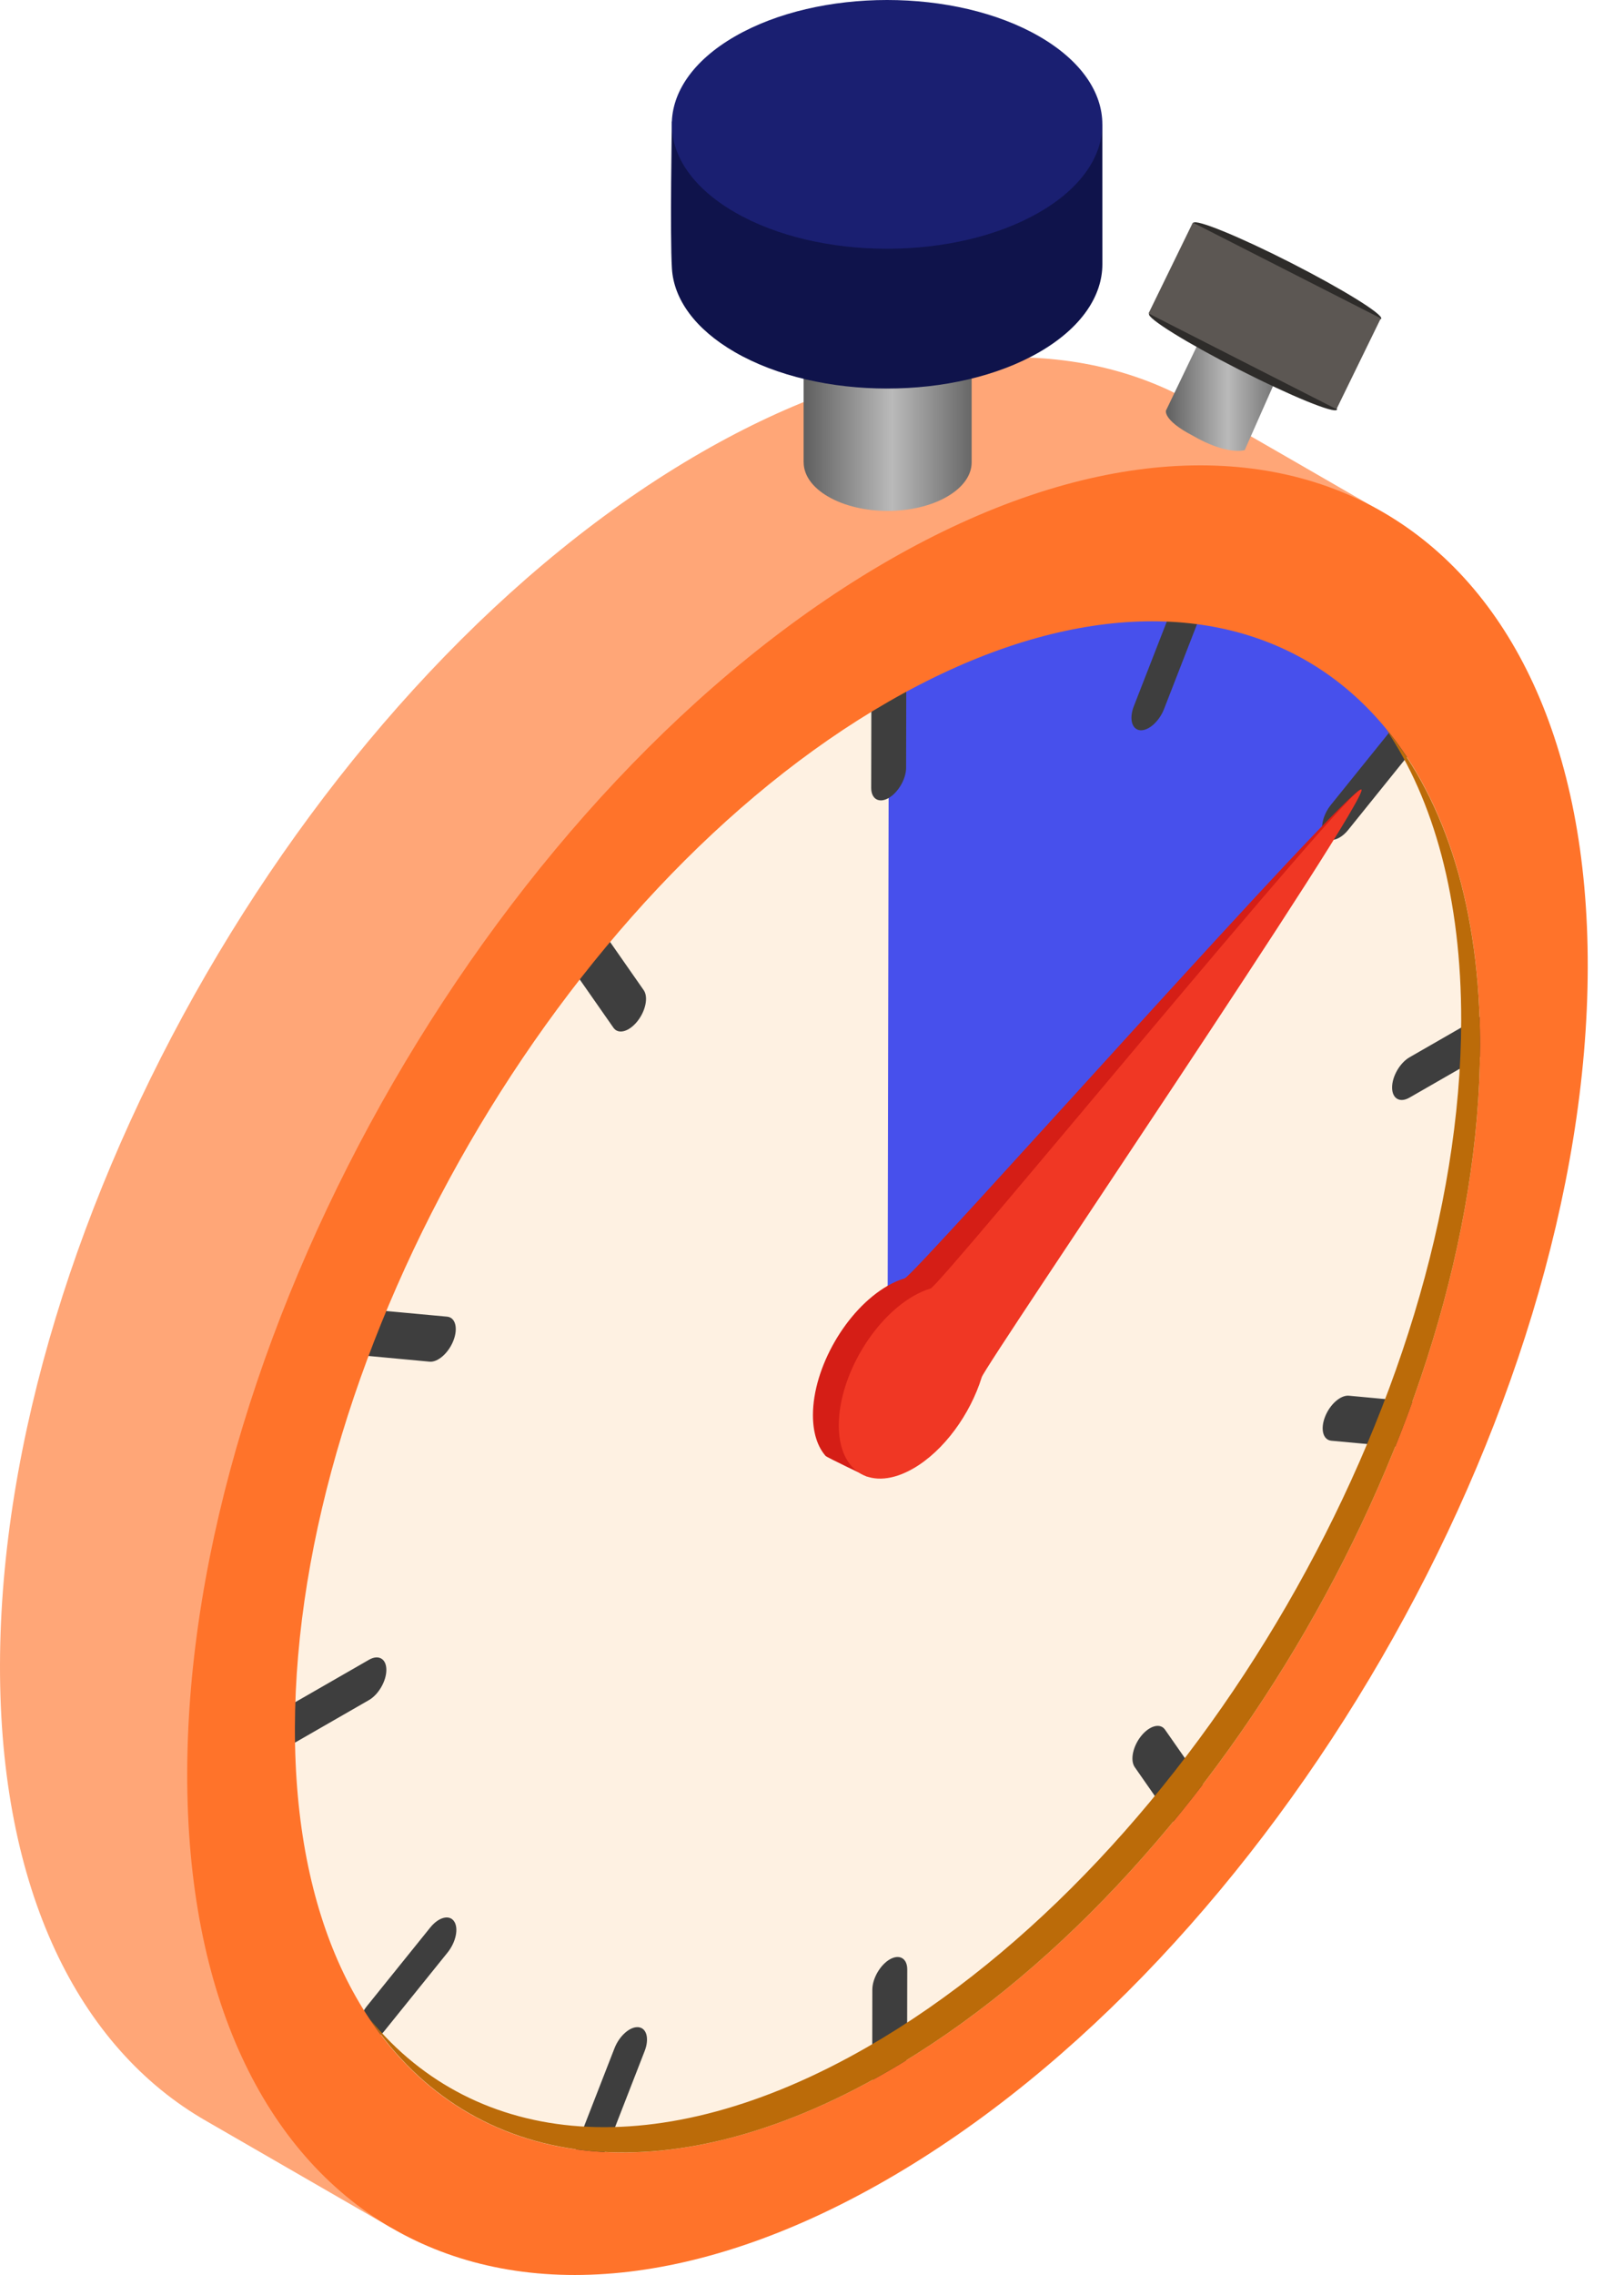
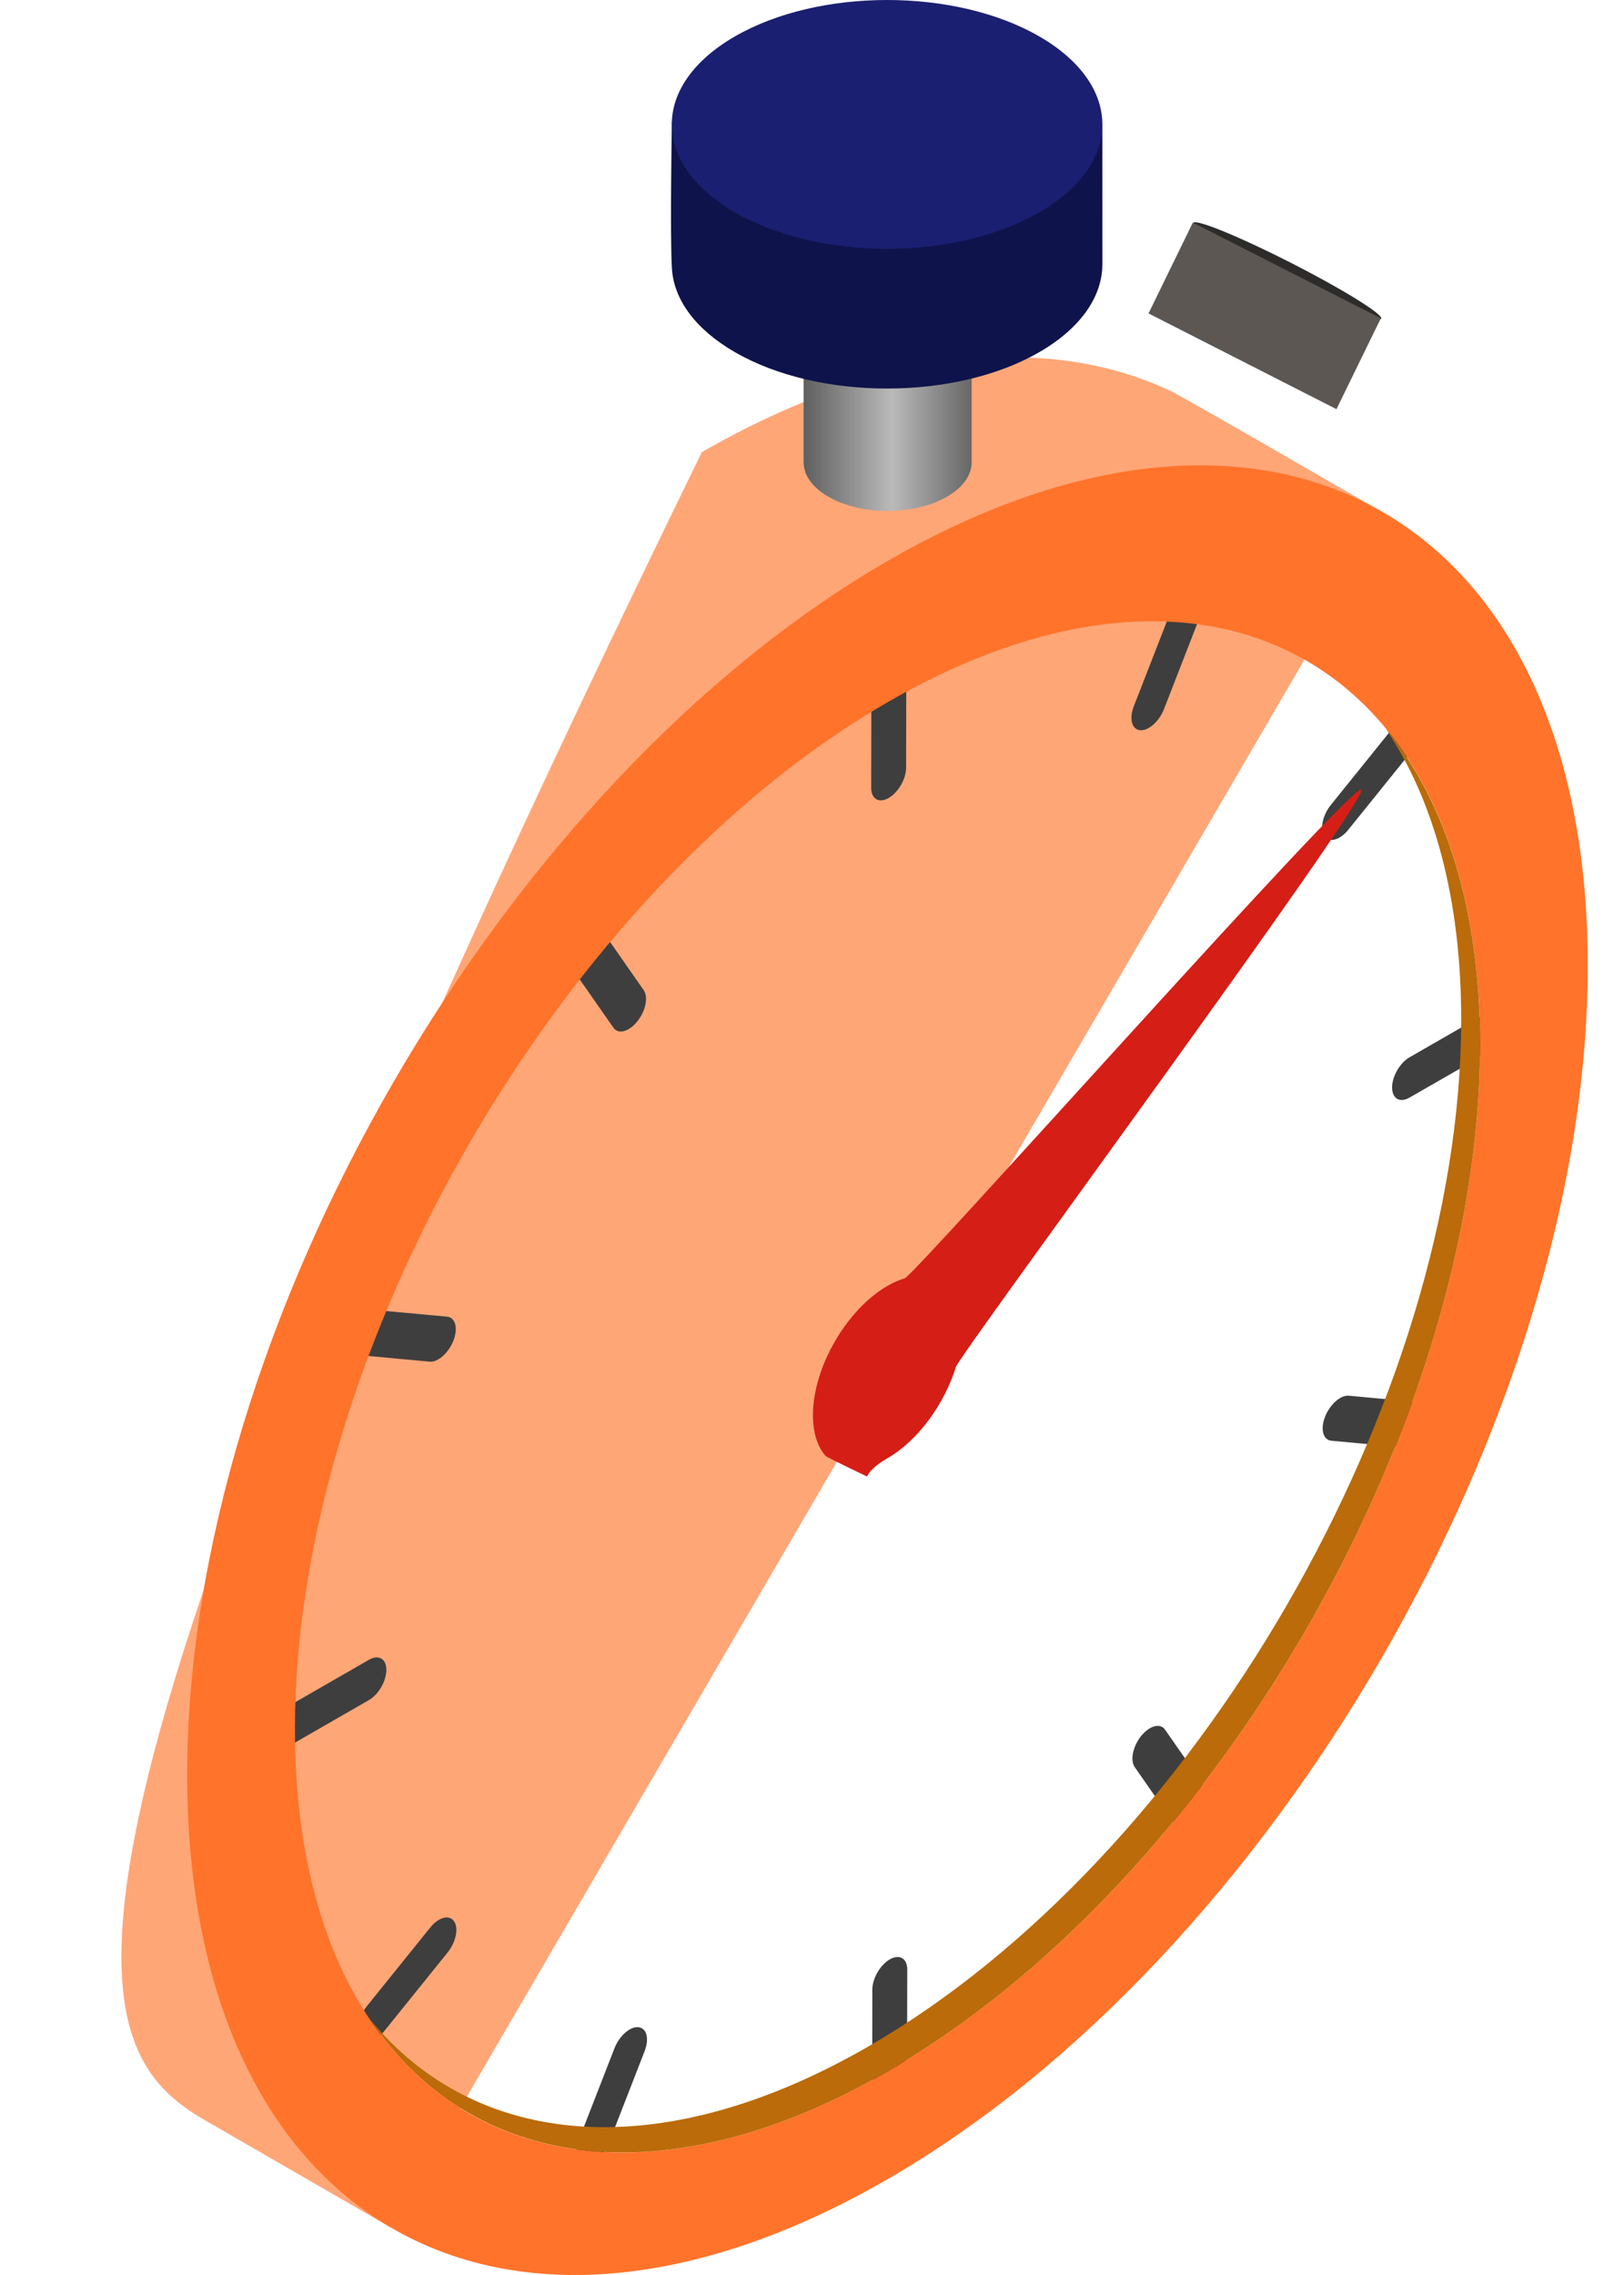
<svg xmlns="http://www.w3.org/2000/svg" width="40" height="56" viewBox="0 0 40 56" fill="none">
-   <path d="M17.287 11.129C7.761 16.604 0.021 29.97 4.44445e-05 40.982C-0.011 46.52 1.933 50.408 5.08 52.209C5.213 52.285 9.621 54.829 9.621 54.829L34.196 12.693C34.196 12.693 29.166 9.78 28.836 9.625C25.783 8.188 21.734 8.573 17.287 11.129Z" fill="#FFA677" />
-   <path d="M21.893 16.504C13.643 21.246 6.939 32.822 6.921 42.36C6.902 51.897 13.576 55.785 21.827 51.043C30.077 46.3 36.781 34.724 36.799 25.187C36.817 15.649 30.144 11.762 21.893 16.504Z" fill="#FEF1E2" />
-   <path d="M21.893 16.504L21.86 33.773L35.28 17.29C35.28 17.29 30.381 9.297 21.893 16.504Z" fill="#4750EC" />
+   <path d="M17.287 11.129C-0.011 46.52 1.933 50.408 5.08 52.209C5.213 52.285 9.621 54.829 9.621 54.829L34.196 12.693C34.196 12.693 29.166 9.78 28.836 9.625C25.783 8.188 21.734 8.573 17.287 11.129Z" fill="#FFA677" />
  <path d="M21.893 16.571C21.656 16.707 21.463 17.04 21.462 17.315L21.458 19.394C21.458 19.668 21.65 19.78 21.887 19.644C22.124 19.507 22.317 19.174 22.318 18.9L22.322 16.821C22.322 16.546 22.13 16.434 21.893 16.571ZM14.959 23.09C14.841 22.921 14.578 22.99 14.372 23.246C14.166 23.501 14.095 23.845 14.213 24.015L15.11 25.299C15.228 25.468 15.491 25.398 15.696 25.143C15.902 24.888 15.973 24.543 15.855 24.374L14.959 23.09ZM11.012 32.41L9.456 32.266C9.251 32.247 8.988 32.48 8.869 32.785C8.75 33.091 8.82 33.354 9.025 33.373L10.581 33.518C10.786 33.537 11.049 33.304 11.168 32.999C11.287 32.693 11.217 32.429 11.012 32.41ZM9.088 40.856L7.289 41.89C7.051 42.026 6.858 42.359 6.858 42.633C6.857 42.908 7.05 43.02 7.287 42.883L9.086 41.849C9.323 41.713 9.516 41.38 9.516 41.106C9.517 40.831 9.325 40.719 9.088 40.856ZM10.597 47.447L9.037 49.382C8.831 49.638 8.76 49.982 8.878 50.151C8.996 50.321 9.259 50.251 9.465 49.996L11.025 48.061C11.23 47.805 11.302 47.461 11.183 47.292C11.065 47.122 10.802 47.192 10.597 47.447ZM15.722 49.9C15.517 49.881 15.254 50.113 15.135 50.419L14.232 52.737C14.113 53.042 14.183 53.306 14.388 53.325C14.593 53.344 14.856 53.111 14.976 52.806L15.878 50.488C15.997 50.182 15.928 49.919 15.722 49.9ZM21.917 48.23C21.68 48.367 21.487 48.7 21.486 48.974L21.483 51.054C21.482 51.328 21.674 51.44 21.911 51.303C22.149 51.167 22.342 50.834 22.342 50.56L22.346 48.48C22.347 48.206 22.155 48.094 21.917 48.23ZM28.695 42.576C28.577 42.406 28.314 42.476 28.108 42.731C27.902 42.987 27.831 43.331 27.95 43.5L28.846 44.784C28.964 44.953 29.227 44.884 29.432 44.629C29.638 44.373 29.709 44.029 29.591 43.859L28.695 42.576ZM34.779 34.501L33.224 34.356C33.018 34.337 32.755 34.57 32.636 34.876C32.517 35.181 32.587 35.445 32.792 35.464L34.348 35.608C34.553 35.627 34.816 35.395 34.935 35.089C35.055 34.783 34.985 34.52 34.779 34.501ZM36.518 24.991L34.719 26.025C34.481 26.161 34.288 26.494 34.288 26.769C34.288 27.043 34.479 27.155 34.717 27.018L36.516 25.985C36.753 25.848 36.946 25.515 36.947 25.241C36.947 24.966 36.755 24.855 36.518 24.991ZM34.34 17.878L32.78 19.813C32.574 20.069 32.503 20.413 32.621 20.582C32.739 20.752 33.002 20.682 33.208 20.427L34.768 18.492C34.974 18.236 35.045 17.892 34.926 17.723C34.808 17.553 34.545 17.623 34.34 17.878ZM29.416 14.549C29.211 14.53 28.948 14.763 28.829 15.069L27.926 17.386C27.807 17.692 27.877 17.956 28.082 17.975C28.287 17.994 28.55 17.761 28.67 17.455L29.572 15.137C29.692 14.832 29.622 14.568 29.416 14.549Z" fill="#3E3E3E" />
  <path d="M21.897 13.789C12.371 19.264 4.632 32.629 4.611 43.641C4.589 54.653 12.294 59.142 21.82 53.666C31.346 48.191 39.086 34.826 39.107 23.814C39.129 12.802 31.423 8.313 21.897 13.789ZM21.826 51.01C13.766 55.643 7.246 51.846 7.264 42.528C7.282 33.21 13.831 21.901 21.892 17.268C29.952 12.635 36.472 16.433 36.454 25.75C36.436 35.068 29.887 46.378 21.826 51.01Z" fill="#FF732A" />
  <path d="M19.795 11.382C19.795 11.687 19.997 11.993 20.401 12.226C21.208 12.693 22.518 12.693 23.326 12.226C23.73 11.993 23.932 11.687 23.932 11.382V6.639H19.794V11.382H19.795Z" fill="url(#paint0_linear_6_246)" />
  <path d="M16.549 2.991C16.549 2.991 16.499 5.794 16.55 6.613C16.596 7.36 17.113 8.098 18.1 8.668C20.171 9.863 23.528 9.863 25.599 8.668C26.634 8.07 27.152 7.286 27.152 6.503L27.151 3.061L16.549 2.991Z" fill="#0F134B" />
  <path d="M25.599 0.897C23.528 -0.299 20.171 -0.299 18.1 0.897C16.029 2.092 16.029 4.031 18.1 5.226C20.171 6.422 23.528 6.422 25.599 5.226C27.669 4.031 27.669 2.092 25.599 0.897Z" fill="#1A1F71" />
-   <path d="M28.719 10.106C28.719 10.106 28.639 10.336 29.363 10.716C30.239 11.223 30.658 11.079 30.658 11.079L31.617 8.912C31.01 8.556 30.417 8.184 29.823 7.807L28.719 10.106Z" fill="url(#paint1_linear_6_246)" />
-   <path d="M32.93 10.084C32.985 9.978 31.993 9.363 30.714 8.712C29.436 8.061 28.356 7.619 28.302 7.726C28.247 7.833 29.239 8.447 30.518 9.098C31.796 9.749 32.876 10.191 32.93 10.084Z" fill="#2E2C2A" />
  <path d="M34.02 7.846C34.074 7.739 33.082 7.125 31.804 6.473C30.526 5.822 29.446 5.381 29.391 5.487C29.337 5.594 30.329 6.208 31.607 6.86C32.885 7.511 33.965 7.952 34.02 7.846Z" fill="#2E2C2A" />
  <path d="M28.289 7.715L32.918 10.072L34.01 7.836L29.38 5.479L28.289 7.715Z" fill="#5C5753" />
  <path d="M35.99 25.129C35.972 34.447 29.423 45.756 21.363 50.389C16.223 53.343 11.713 52.864 9.121 49.717C11.614 53.414 16.365 54.15 21.826 51.01C29.887 46.377 36.436 35.068 36.454 25.75C36.46 22.374 35.605 19.727 34.133 17.939C35.319 19.698 35.995 22.125 35.99 25.129Z" fill="#BB6B09" />
  <path d="M22.283 31.467C22.148 31.507 22.006 31.568 21.86 31.652C20.845 32.238 20.023 33.663 20.023 34.834C20.023 35.273 20.138 35.614 20.335 35.838C20.369 35.876 21.358 36.346 21.358 36.346C21.358 36.346 21.401 36.16 21.86 35.895C22.613 35.46 23.261 34.562 23.544 33.649C23.642 33.333 33.714 19.698 33.532 19.437C33.362 19.194 22.533 31.393 22.283 31.467Z" fill="#D51E16" />
-   <path d="M22.92 31.717C22.785 31.757 22.643 31.819 22.497 31.903C21.482 32.489 20.66 33.914 20.66 35.085C20.66 36.257 21.482 36.732 22.497 36.146C23.25 35.711 23.898 34.813 24.181 33.9C24.279 33.584 33.715 19.697 33.532 19.437C33.362 19.194 23.17 31.643 22.92 31.717Z" fill="#F03724" />
  <defs>
    <linearGradient id="paint0_linear_6_246" x1="19.794" y1="6.639" x2="23.932" y2="6.639" gradientUnits="userSpaceOnUse">
      <stop stop-color="#5F5F5F" />
      <stop offset="0.526" stop-color="#BABABA" />
      <stop offset="1" stop-color="#676767" />
    </linearGradient>
    <linearGradient id="paint1_linear_6_246" x1="28.716" y1="7.807" x2="31.617" y2="7.807" gradientUnits="userSpaceOnUse">
      <stop stop-color="#5F5F5F" />
      <stop offset="0.526" stop-color="#BABABA" />
      <stop offset="1" stop-color="#676767" />
    </linearGradient>
  </defs>
</svg>